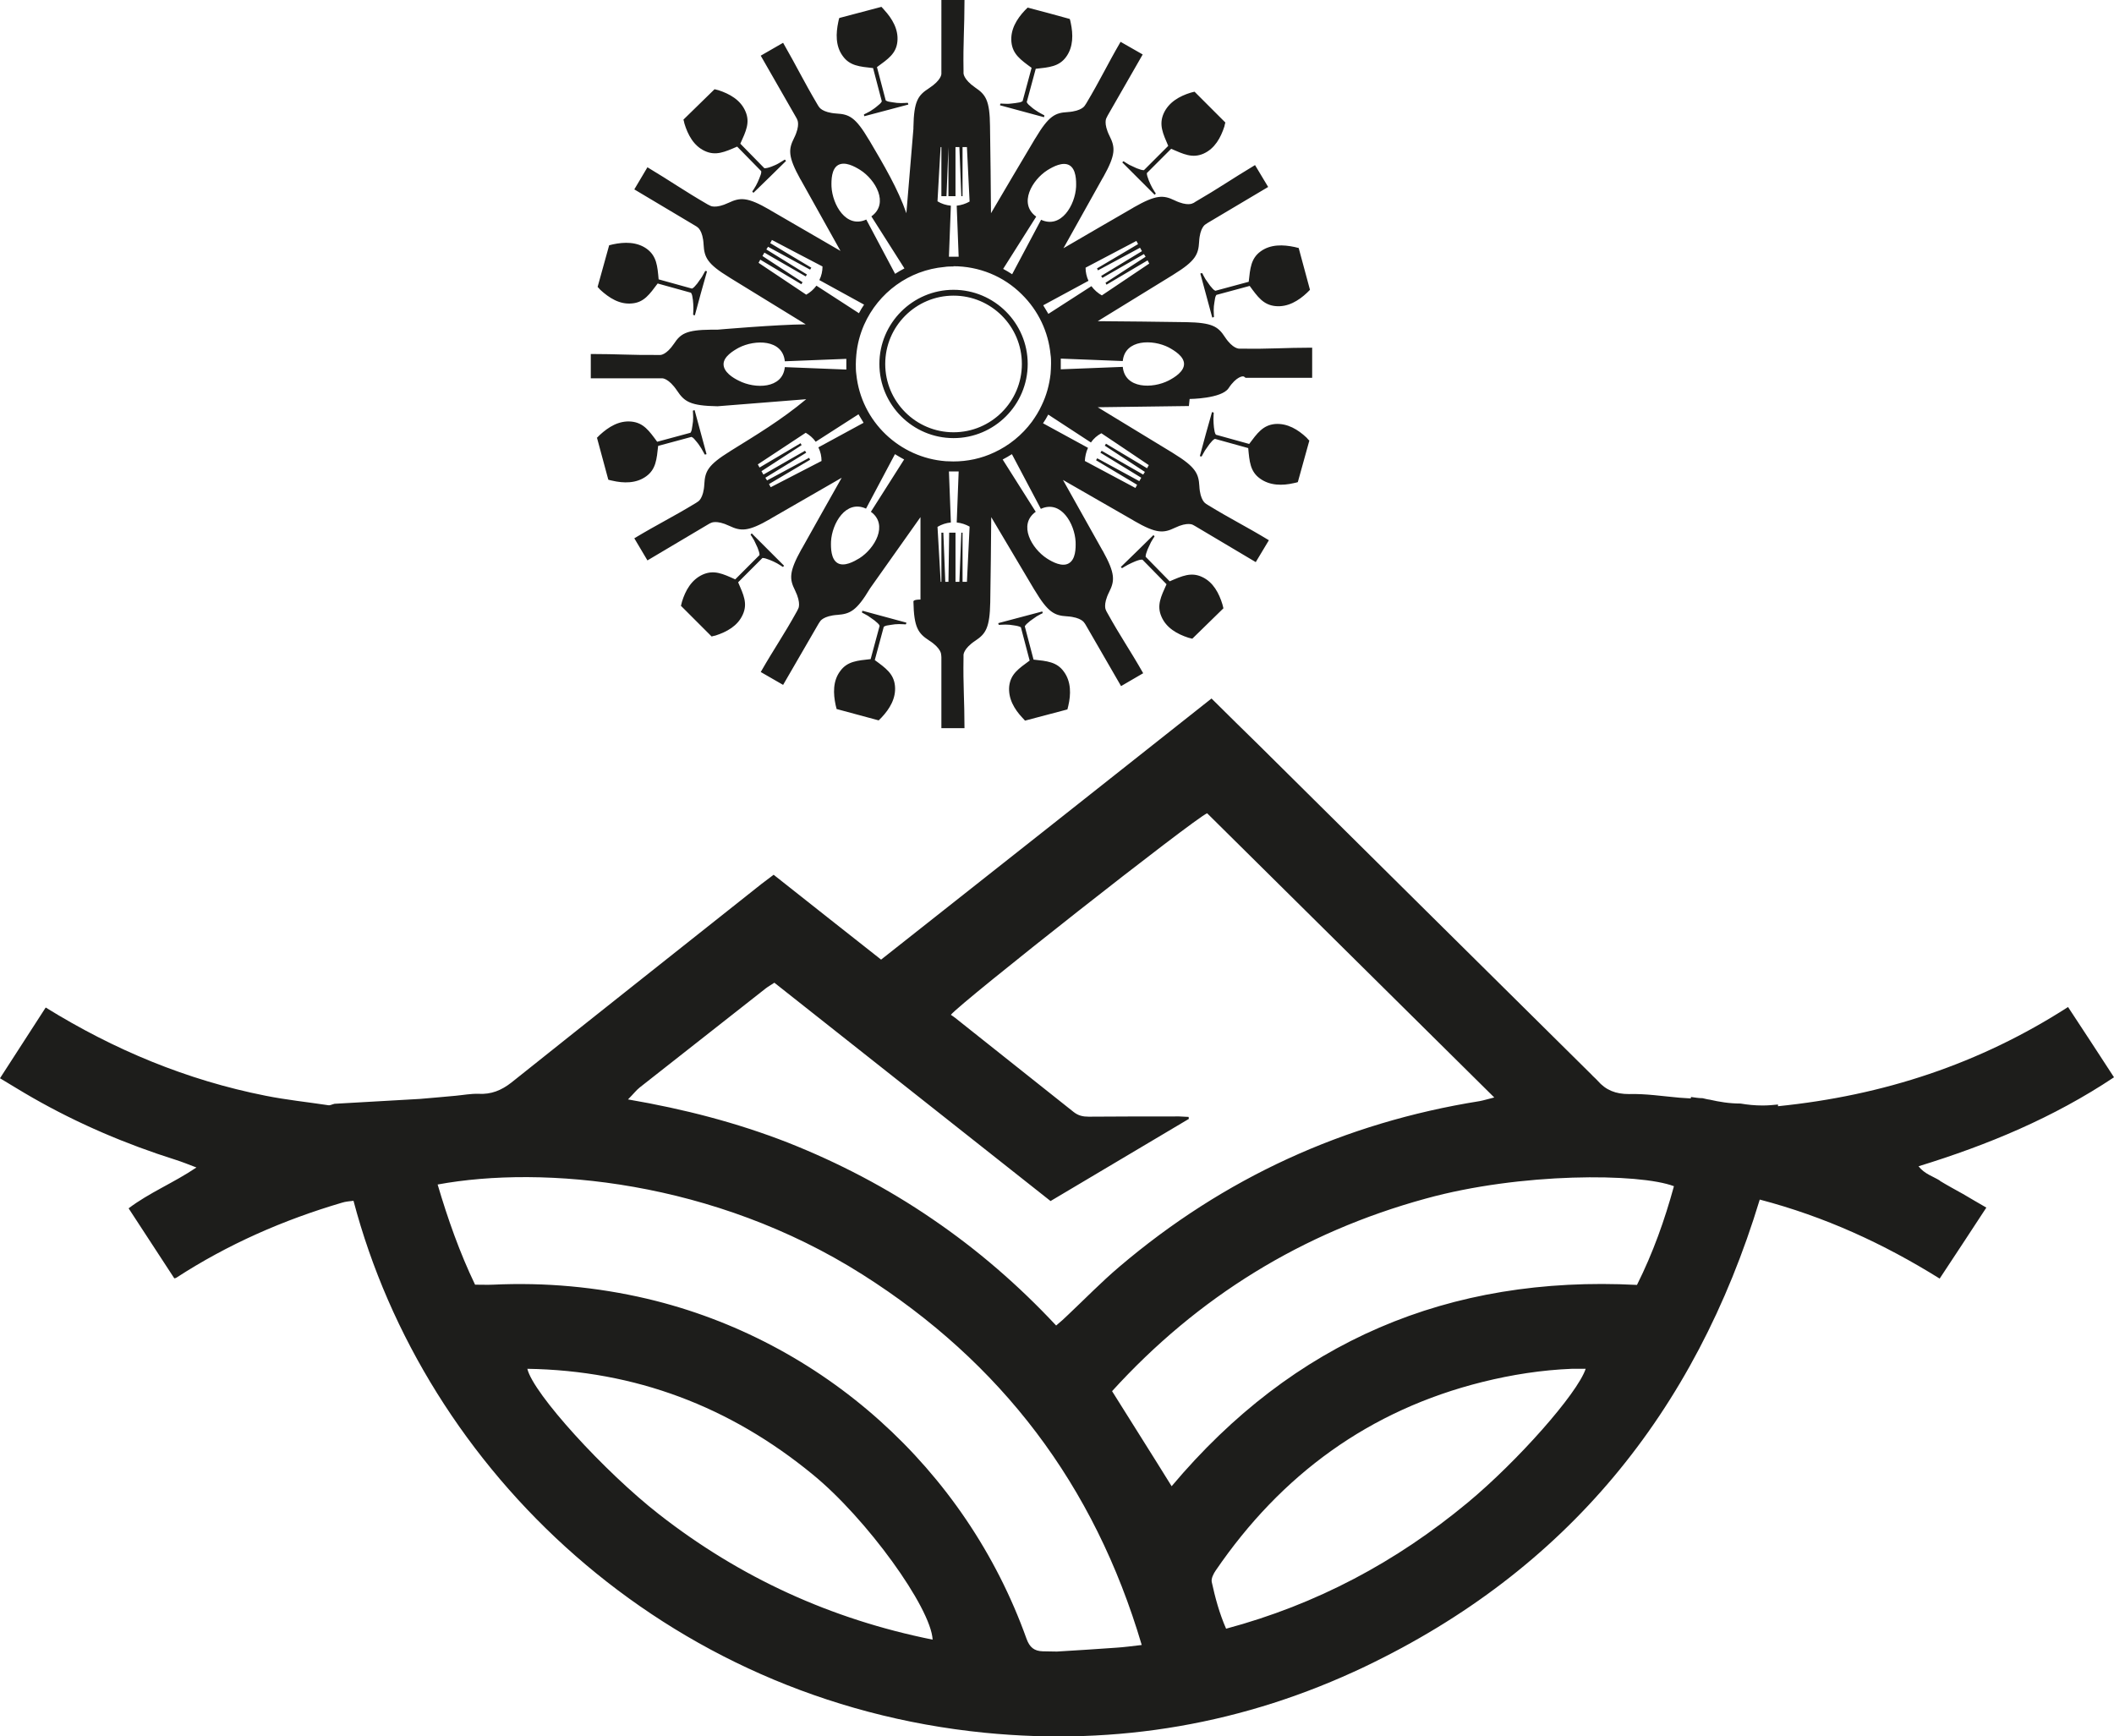
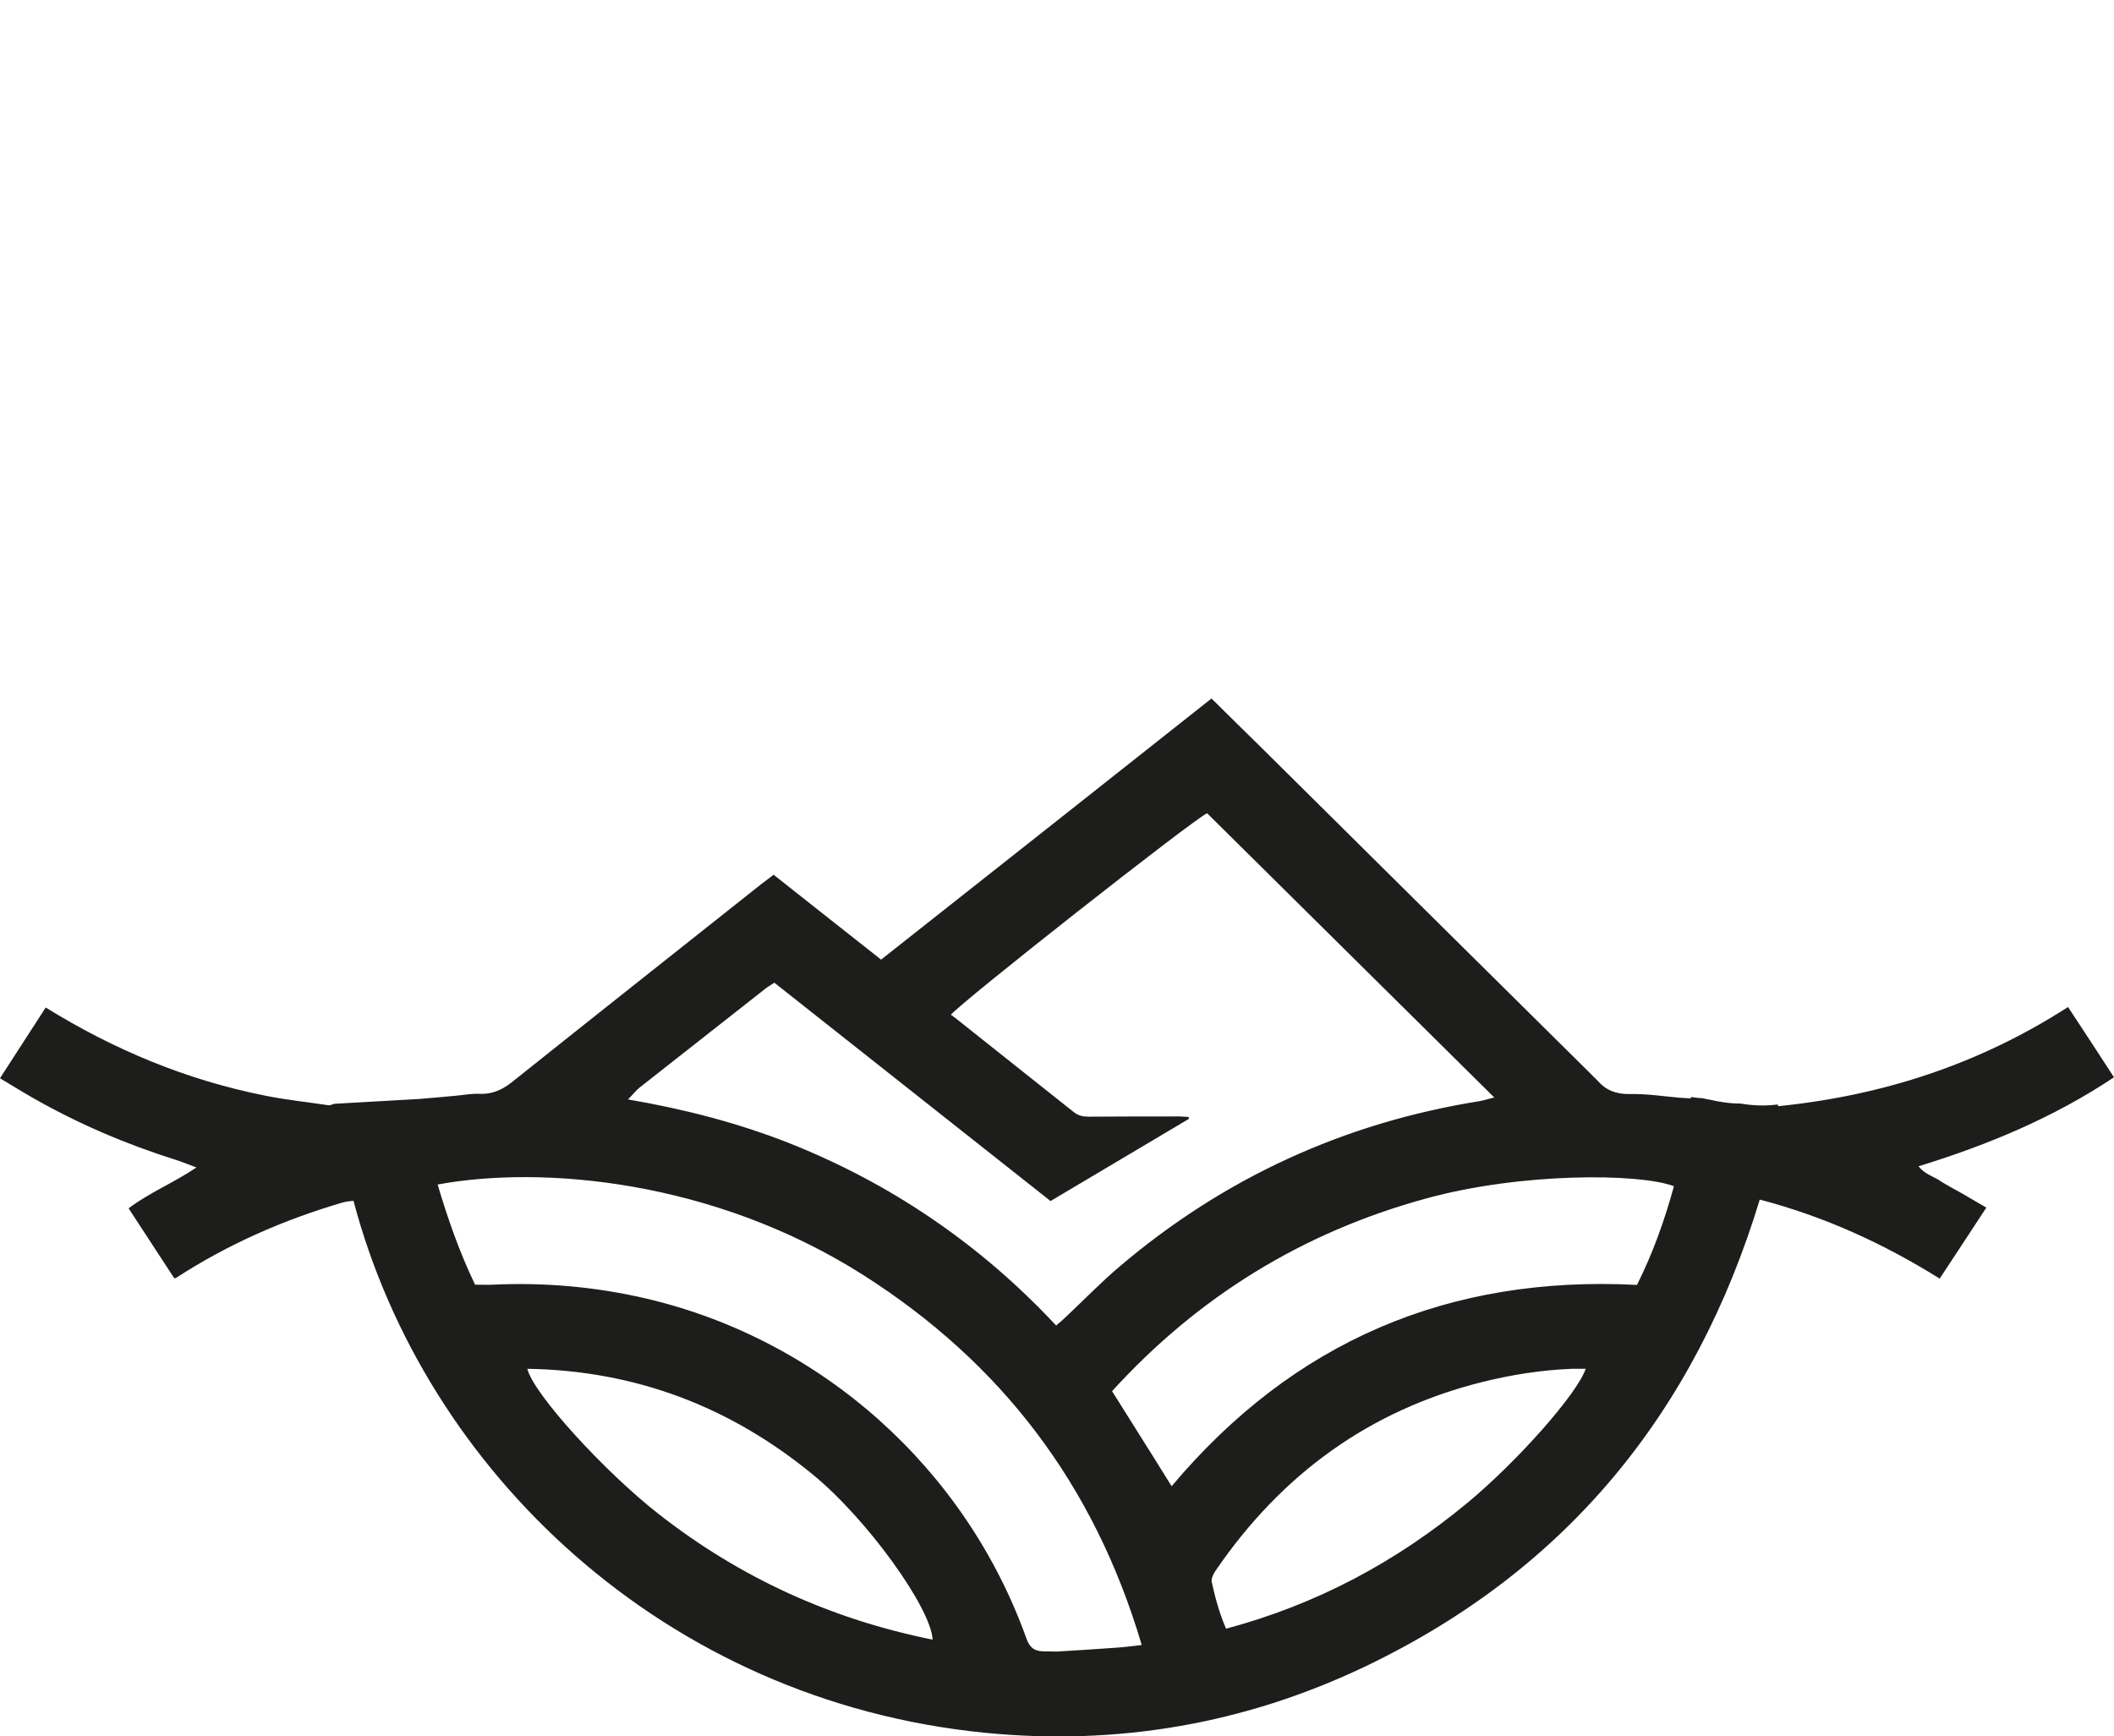
<svg xmlns="http://www.w3.org/2000/svg" id="_Слой_2" data-name="Слой 2" viewBox="0 0 86.95 71.41">
  <defs>
    <style> .cls-1, .cls-2 { fill: #1d1d1b; } .cls-2 { fill-rule: evenodd; } </style>
  </defs>
  <g id="_Слой_1-2" data-name="Слой 1">
    <g>
-       <path class="cls-2" d="M39.22,12.16c1.55,0,2.81,1.26,2.81,2.81s-1.26,2.81-2.81,2.81-2.81-1.26-2.81-2.81,1.26-2.81,2.81-2.81m0-.24c-1.68,0-3.05,1.37-3.05,3.05s1.37,3.05,3.05,3.05,3.05-1.37,3.05-3.05-1.37-3.05-3.05-3.05Zm0-.96c-.12,0-.25,0-.37,.02h0c-1.46,.13-2.72,1.05-3.31,2.38h0c-.17,.39-.28,.8-.32,1.24h0c-.01,.12-.02,.25-.02,.37,0,.14,0,.28,.02,.42h0c.2,1.97,1.8,3.44,3.68,3.58h0c.1,0,.21,.01,.31,.01,.58,0,1.15-.12,1.68-.37h0c.61-.28,1.15-.72,1.55-1.26h0c.15-.21,.29-.43,.4-.67h0c.2-.41,.32-.85,.37-1.3,.01-.14,.02-.28,.02-.42,0-.13,0-.25-.02-.37h0c-.09-.95-.51-1.82-1.18-2.48h0c-.75-.75-1.76-1.16-2.82-1.16ZM36.26,.29s.09,.09,.11,.12c.33,.36,.59,.8,.54,1.3-.05,.5-.39,.72-.84,1.05l.36,1.37c.07,.05,.16,.06,.3,.08,.1,.02,.22,.03,.33,.03,.33,0,.27-.05,.3,.06-.6,.16-1.21,.32-1.81,.48-.03-.11-.05-.04,.23-.2,.09-.06,.19-.12,.27-.19,.11-.09,.18-.14,.22-.22l-.36-1.37c-.55-.06-.96-.09-1.25-.5-.3-.41-.28-.93-.18-1.4,0-.03,.04-.16,.04-.16,.58-.15,1.16-.31,1.74-.46Zm7.64,28.9s.03-.13,.04-.16c.11-.47,.12-.99-.18-1.4-.29-.41-.7-.44-1.25-.5l-.36-1.37c.04-.07,.11-.13,.22-.22,.08-.06,.18-.13,.27-.19,.28-.17,.26-.09,.23-.2-.6,.16-1.21,.32-1.81,.48,.03,.11-.03,.06,.3,.06,.11,0,.23,.01,.33,.03,.14,.02,.23,.04,.3,.08l.36,1.37c-.45,.33-.78,.55-.84,1.05-.05,.51,.21,.95,.54,1.3,.02,.02,.11,.12,.11,.12,.58-.15,1.16-.31,1.74-.46ZM29.39,3.67s.13,.03,.16,.04c.46,.15,.91,.4,1.11,.87,.2,.46,.02,.82-.21,1.33l.99,1.01c.08,0,.17-.02,.3-.07,.1-.04,.2-.08,.3-.14,.29-.16,.21-.18,.29-.09-.45,.44-.89,.88-1.34,1.31-.08-.08-.06,0,.1-.29,.05-.09,.1-.2,.14-.3,.05-.13,.09-.21,.08-.3l-.99-1.01c-.51,.22-.88,.39-1.33,.18-.46-.21-.7-.67-.84-1.13,0-.03-.04-.16-.04-.16,.43-.42,.86-.84,1.29-1.26Zm20.93,21.35s-.03-.13-.04-.16c-.14-.46-.38-.92-.84-1.13-.45-.21-.82-.04-1.33,.18l-.99-1.01c0-.08,.03-.17,.08-.3,.04-.09,.09-.2,.14-.3,.16-.29,.18-.21,.1-.29-.45,.44-.89,.88-1.34,1.31,.08,.08,0,.06,.29-.09,.1-.05,.2-.1,.3-.14,.13-.05,.22-.08,.3-.07l.99,1.01c-.23,.51-.41,.87-.21,1.33,.2,.47,.65,.72,1.11,.87,.03,.01,.16,.04,.16,.04,.43-.42,.86-.84,1.29-1.26ZM25.05,10.09s.13-.03,.16-.04c.47-.1,.99-.11,1.4,.19,.4,.3,.43,.7,.48,1.25l1.37,.38c.08-.03,.13-.11,.22-.21,.06-.08,.13-.18,.19-.27,.17-.28,.1-.26,.21-.23-.17,.6-.34,1.2-.5,1.81-.11-.03-.06,.03-.06-.3,0-.11-.01-.23-.02-.33-.02-.14-.03-.23-.08-.3l-1.37-.38c-.33,.44-.56,.78-1.06,.82-.51,.05-.94-.23-1.3-.56-.02-.02-.11-.12-.11-.12,.16-.58,.32-1.16,.48-1.73Zm28.8,8.03s-.09-.09-.11-.12c-.35-.33-.79-.6-1.3-.56-.5,.05-.73,.38-1.06,.82l-1.37-.38c-.05-.07-.06-.16-.08-.3-.01-.1-.02-.22-.02-.33,0-.33,.05-.27-.06-.3-.17,.6-.34,1.2-.5,1.81,.11,.03,.04,.05,.21-.23,.06-.09,.13-.19,.19-.27,.09-.11,.15-.18,.22-.21l1.37,.38c.05,.55,.08,.96,.48,1.25,.41,.3,.93,.3,1.4,.19,.03,0,.16-.04,.16-.04,.16-.58,.32-1.16,.48-1.73Zm-29.3-.11s.09-.09,.12-.12c.36-.33,.79-.6,1.3-.55,.5,.05,.73,.38,1.06,.83l1.37-.37c.05-.07,.06-.16,.08-.3,.02-.1,.03-.22,.03-.33,0-.33-.05-.27,.06-.3,.16,.6,.33,1.21,.49,1.81-.11,.03-.04,.05-.21-.23-.06-.09-.12-.19-.19-.27-.09-.11-.14-.18-.22-.21l-1.37,.37c-.06,.55-.09,.96-.49,1.25-.41,.3-.93,.29-1.4,.18-.03,0-.16-.04-.16-.04-.16-.58-.31-1.16-.47-1.74Zm28.86-7.81s-.13-.03-.16-.04c-.47-.1-.99-.12-1.4,.18-.4,.29-.43,.7-.49,1.25l-1.37,.37c-.08-.03-.13-.11-.22-.21-.06-.08-.13-.18-.19-.27-.17-.28-.09-.26-.21-.23,.16,.6,.33,1.21,.49,1.81,.11-.03,.06,.03,.06-.3,0-.11,.01-.23,.03-.33,.02-.14,.03-.23,.08-.3l1.37-.37c.33,.45,.56,.78,1.06,.83,.51,.05,.95-.22,1.3-.55,.02-.02,.12-.12,.12-.12-.16-.58-.31-1.16-.47-1.74Zm-25.4,14.71s.03-.13,.04-.16c.14-.46,.39-.91,.86-1.12,.46-.2,.82-.03,1.33,.2l1-1c0-.08-.03-.17-.08-.3-.04-.09-.09-.2-.14-.3-.16-.29-.18-.21-.1-.29,.44,.44,.88,.88,1.33,1.33-.08,.08,0,.06-.29-.1-.09-.05-.2-.1-.3-.14-.13-.05-.22-.08-.3-.08l-1,1c.22,.51,.4,.87,.19,1.33-.21,.47-.66,.71-1.12,.86-.03,0-.16,.04-.16,.04-.42-.42-.85-.85-1.27-1.27ZM49.14,3.77s-.13,.03-.16,.04c-.46,.14-.91,.39-1.12,.86-.2,.46-.03,.82,.19,1.33l-1,1c-.08,0-.17-.03-.3-.08-.09-.04-.2-.09-.3-.14-.29-.16-.21-.18-.29-.1,.44,.44,.88,.88,1.33,1.33,.08-.08,.06,0-.1-.29-.05-.09-.1-.2-.14-.3-.05-.13-.08-.22-.08-.3l1-1c.51,.22,.87,.4,1.33,.2,.47-.21,.71-.66,.86-1.12,0-.03,.04-.16,.04-.16-.42-.42-.85-.85-1.27-1.27Zm-14.73,25.39s-.03-.13-.04-.16c-.1-.47-.12-.99,.19-1.4,.29-.4,.7-.43,1.25-.49l.37-1.37c-.03-.08-.11-.13-.21-.22-.08-.06-.18-.13-.27-.19-.28-.17-.26-.09-.23-.21,.6,.16,1.21,.33,1.81,.49-.03,.11,.03,.06-.3,.06-.11,0-.23,.01-.33,.03-.14,.02-.23,.03-.3,.08l-.37,1.37c.45,.33,.78,.56,.83,1.06,.05,.51-.22,.95-.55,1.3-.02,.02-.12,.12-.12,.12-.58-.16-1.16-.31-1.74-.47ZM42.27,.31s-.09,.09-.12,.12c-.33,.35-.6,.79-.55,1.3,.05,.5,.38,.73,.83,1.06l-.37,1.37c-.07,.05-.16,.06-.3,.08-.1,.01-.22,.03-.33,.03-.33,0-.27-.05-.3,.06,.6,.16,1.21,.33,1.81,.49,.03-.11,.05-.04-.23-.21-.09-.06-.19-.12-.27-.19-.11-.09-.18-.15-.21-.22l.37-1.37c.55-.06,.96-.09,1.25-.49,.3-.41,.29-.93,.19-1.4,0-.03-.04-.16-.04-.16-.58-.16-1.16-.32-1.74-.47Zm-5.45,10.95c.12-.08,.25-.15,.38-.22l-1.36-2.14c.74-.53,.17-1.51-.46-1.91-.24-.15-.63-.36-.91-.2-.27,.16-.28,.61-.27,.89,.04,.74,.6,1.73,1.43,1.35l1.19,2.24Zm-1.49,1.62c.06-.12,.13-.23,.21-.35l-1.84-1.01c.09-.18,.13-.37,.13-.56-.18-.09-2.08-1.09-2.08-1.09l-.07,.13,1.69,1.01-.05,.08-1.73-.94-.07,.11,1.67,1.03-.05,.08-1.7-.98-.08,.14,1.65,1.08-.05,.08-1.69-1.01-.07,.13,1.96,1.31c.16-.09,.3-.21,.42-.37l1.76,1.14Zm-.52,2.31c0-.07,0-.15,0-.22s0-.14,0-.21l-2.53,.1c-.09-.91-1.23-.9-1.89-.56-.24,.13-.63,.37-.63,.68,0,.32,.38,.56,.63,.68,.66,.34,1.8,.34,1.89-.56l2.53,.1Zm.71,2.2c-.07-.11-.14-.23-.21-.35l-1.76,1.13c-.11-.16-.26-.28-.41-.37l-1.97,1.3,.07,.13,1.69-1,.04,.08-1.65,1.07,.08,.14,1.71-.98,.05,.08-1.68,1.03,.07,.11,1.73-.93,.04,.08-1.69,1,.07,.13s1.91-.99,2.09-1.08c0-.19-.04-.38-.13-.56l1.84-1Zm1.67,1.51c-.13-.07-.25-.14-.38-.22l-1.19,2.24c-.83-.38-1.4,.61-1.44,1.35-.01,.28,0,.73,.27,.89,.27,.16,.67-.06,.9-.2,.63-.4,1.2-1.38,.47-1.91l1.36-2.14Zm2.24,.49c-.07,0-.14,0-.21,0-.06,0-.13,0-.19,0l.08,2.1c-.2,.02-.38,.08-.55,.18,.01,.2,.13,2.26,.13,2.26h.03v-2.02h.08l.08,2.02h.13l.03-2.02h.26v2.02h.16l.08-2.02h.05v2.02h.18l.11-2.27c-.16-.09-.34-.15-.53-.17l.08-2.1Zm2.19-.71c-.12,.08-.25,.15-.38,.22l1.36,2.15c-.74,.53-.16,1.52,.46,1.92,.23,.15,.63,.36,.9,.2,.28-.16,.29-.61,.28-.89-.04-.74-.6-1.73-1.43-1.35l-1.19-2.25Zm1.49-1.62c-.06,.12-.13,.23-.21,.35l1.85,1.01c-.08,.17-.12,.36-.13,.54l2.08,1.11,.07-.13-1.69-1.01,.05-.08,1.73,.94,.08-.14-1.68-1.03,.05-.08,1.71,.98,.07-.11-1.65-1.08,.05-.08,1.69,1.01,.07-.13s-1.78-1.2-1.95-1.31c-.17,.09-.32,.22-.43,.38l-1.76-1.15Zm.52-2.3c0,.07,0,.14,0,.21s0,.15,0,.22l2.55-.1c.09,.91,1.23,.9,1.89,.56,.25-.13,.63-.37,.63-.68,0-.31-.39-.55-.63-.68-.66-.34-1.8-.34-1.89,.56l-2.55-.1Zm-.72-2.2c.07,.11,.14,.23,.21,.35l1.77-1.14c.12,.16,.27,.29,.43,.38,.17-.11,1.95-1.31,1.95-1.31l-.07-.13-1.69,1-.04-.08,1.65-1.07-.07-.11-1.71,.98-.05-.08,1.68-1.02-.08-.14-1.73,.93-.04-.08,1.69-1-.07-.13-2.09,1.1c0,.18,.04,.37,.12,.54l-1.85,1Zm-1.65-1.5c.13,.07,.25,.14,.37,.22l1.19-2.24c.83,.38,1.4-.61,1.44-1.35,.01-.27,0-.73-.27-.89-.27-.16-.67,.05-.91,.2-.63,.4-1.2,1.38-.46,1.91l-1.36,2.15Zm-2.04-.5c.07,0,.14,0,.21,0l-.08-2.1c.19-.02,.37-.08,.53-.17l-.11-2.24h-.18v2.02h-.05l-.08-2.02h-.16v2.02h-.29v-2.02h0l-.08,2.02h-.21v-2.02h-.03c0-.11-.12,2.04-.13,2.23,.16,.1,.35,.16,.55,.18l-.08,2.1c.06,0,.13,0,.19,0Zm.41-7.66c0,.07,0,.11,0,.11,0,0-.01,.25,.48,.59,.43,.29,.6,.52,.61,1.59v.03c.02,1.18,.03,2.36,.04,3.55,.6-1.02,1.2-2.04,1.81-3.06l.02-.03c.55-.92,.81-1.04,1.32-1.07,.6-.04,.71-.27,.71-.27,0,0,.02-.03,.06-.09,.59-.99,.83-1.53,1.41-2.53l.91,.52-1.44,2.51c-.03,.06-.05,.1-.05,.1,0,0-.14,.21,.13,.75,.23,.46,.26,.75-.26,1.68,0,0-.01,.02-.02,.03l-1.62,2.9c.95-.55,1.9-1.11,2.86-1.66l.03-.02c.93-.53,1.22-.51,1.68-.29,.54,.26,.75,.12,.75,.12,0,0,.04-.01,.09-.05,1-.58,1.47-.92,2.47-1.52l.54,.9-2.49,1.48c-.06,.04-.09,.06-.09,.06,0,0-.23,.12-.26,.72-.03,.51-.14,.78-1.05,1.34,0,0-.02,.01-.03,.02l-3.09,1.9c1.2,.01,2.4,.02,3.61,.04h.03c1.07,.02,1.31,.18,1.59,.61,.33,.5,.59,.48,.59,.48,0,0,.04,0,.11,0,1.15,.02,1.74-.04,2.89-.04v1.24h-2.74c-.07-.07-.11-.06-.11-.06,0,0-.26-.01-.59,.49-.29,.43-1.6,.44-1.6,.44l-.03,.29-3.75,.05c1.03,.63,2.06,1.25,3.09,1.88l.03,.02c.91,.56,1.03,.83,1.06,1.34,.03,.6,.26,.72,.26,.72,0,0,.03,.03,.09,.06,.98,.6,1.52,.85,2.51,1.45l-.54,.9-2.49-1.48c-.06-.03-.09-.05-.09-.05,0,0-.21-.14-.75,.12-.46,.22-.75,.25-1.68-.29,0,0-.02-.01-.03-.02l-2.89-1.66c.54,.96,1.08,1.92,1.62,2.89l.02,.03c.52,.94,.49,1.23,.26,1.69-.27,.54-.13,.75-.13,.75,0,0,.01,.04,.05,.1,.56,1.01,.91,1.49,1.48,2.49l-.91,.53-1.45-2.51c-.03-.06-.06-.09-.06-.09,0,0-.11-.23-.71-.27-.51-.03-.78-.15-1.33-1.07,0,0-.01-.02-.02-.03l-1.77-2.98c-.01,1.15-.02,2.31-.04,3.46v.03c-.02,1.07-.19,1.31-.61,1.59-.5,.33-.49,.59-.49,.59,0,0,0,.04,0,.11-.02,1.15,.04,1.74,.04,2.9h-.95v-2.91c0-.07-.01-.11-.01-.11,0,0,.02-.26-.5-.59-.44-.29-.62-.52-.64-1.6,0-.01,0-.08,.29-.08v-3.39l-2.06,2.91s-.01,.02-.02,.03c-.55,.92-.82,1.04-1.33,1.08-.6,.04-.72,.27-.72,.27,0,0-.02,.03-.06,.09l-1.46,2.52-.92-.53c.58-1.01,.93-1.49,1.49-2.5,.03-.06,.05-.1,.05-.1,0,0,.14-.21-.13-.76-.23-.46-.26-.75,.27-1.7l.02-.03c.54-.97,1.09-1.94,1.63-2.9l-2.9,1.67s-.02,.01-.03,.02c-.93,.54-1.22,.51-1.69,.29-.55-.26-.76-.12-.76-.12,0,0-.04,.01-.1,.05l-2.51,1.49-.54-.91c1-.6,1.54-.85,2.53-1.45,.06-.04,.09-.06,.09-.06,0,0,.23-.12,.26-.72,.03-.52,.14-.78,1.06-1.35l.03-.02c1.03-.64,2.07-1.26,3.1-2.12l-3.65,.29s.02,0,0,0c-1.12-.02-1.36-.19-1.66-.64-.35-.52-.61-.51-.61-.51,0,0-.04,0-.11,0h-2.83v-1c1.1,0,1.66,.05,2.76,.04,.06,0,.1,0,.1,0,0,0,.24,.01,.56-.46,.27-.41,.5-.57,1.52-.58h.27s2.42-.21,3.63-.22l-3.11-1.91s-.02-.01-.03-.02c-.92-.56-1.03-.83-1.06-1.35-.03-.6-.26-.72-.26-.72,0,0-.03-.03-.09-.06l-2.5-1.49,.54-.91c1,.6,1.48,.95,2.48,1.53,.06,.03,.1,.05,.1,.05,0,0,.21,.14,.76-.12,.47-.22,.76-.25,1.69,.29l.03,.02c.96,.56,1.92,1.11,2.88,1.67l-1.63-2.92s-.01-.02-.02-.03c-.52-.94-.49-1.23-.26-1.69,.27-.54,.13-.76,.13-.76,0,0-.01-.04-.05-.1l-1.45-2.53,.92-.53c.58,1.01,.83,1.55,1.42,2.55,.03,.06,.06,.09,.06,.09,0,0,.12,.23,.72,.27,.52,.03,.78,.15,1.33,1.08l.02,.03c.59,1,1.18,2,1.52,2.99l.29-3.48s0-.05,0-.06c.02-1.08,.19-1.31,.64-1.6,.52-.34,.51-.59,.51-.59,0,0,0-.04,0-.11V0h.95c0,1.16-.06,1.74-.04,2.9Z" />
-       <path class="cls-1" d="M79.79,48.56c-.29-.18-.63-.27-.88-.59,2.86-.88,5.55-2,8.04-3.66-.63-.97-1.25-1.92-1.89-2.89-3.64,2.34-7.59,3.64-11.93,4.08,0-.02,0-.05,0-.07-.2,.02-.41,.04-.63,.04-.32,0-.62-.03-.91-.08-.46,0-.88-.07-1.27-.16-.1-.01-.19-.04-.29-.06-.17,0-.33-.03-.48-.05,0,.02,0,.04-.01,.06-.15-.01-.3-.02-.46-.03-.69-.06-1.39-.17-2.08-.15-.55,0-.95-.16-1.29-.55-.08-.09-.18-.17-.26-.26-4.56-4.51-9.11-9.02-13.66-13.53-.64-.62-1.27-1.25-1.96-1.93-4.55,3.6-9.05,7.16-13.59,10.74-1.49-1.17-2.95-2.33-4.42-3.49-.19,.14-.35,.26-.49,.37-3.44,2.73-6.88,5.45-10.3,8.18-.41,.32-.83,.49-1.35,.46-.31-.01-.62,.05-.94,.08-.47,.04-.95,.09-1.47,.13l-3.51,.2c-.12,.03-.18,.07-.25,.06-.86-.13-1.73-.22-2.58-.39-3.24-.64-6.24-1.89-9.05-3.63-.64,.99-1.25,1.93-1.88,2.91,.47,.28,.9,.55,1.34,.8,1.87,1.07,3.84,1.91,5.9,2.56,.25,.08,.5,.18,.84,.31-.95,.64-1.93,1.03-2.79,1.68,.65,.99,1.26,1.93,1.88,2.88,.03-.01,.07-.01,.09-.03,2.11-1.37,4.39-2.37,6.8-3.08,.15-.05,.32-.06,.48-.08,2.93,11.1,12.79,20.57,25.96,21.88,5.46,.54,10.69-.36,15.64-2.72,8.27-3.95,13.58-10.44,16.24-19.21,2.67,.7,5.09,1.81,7.4,3.25,.66-1,1.28-1.94,1.92-2.92-.36-.21-.66-.38-.96-.56-.32-.18-.64-.35-.95-.54Zm-53.48-3.83c1.73-1.36,3.46-2.72,5.19-4.08,.09-.07,.2-.13,.35-.23,3.78,2.99,7.55,5.97,11.36,8.98,1.9-1.13,3.79-2.25,5.69-3.38-.01-.03-.01-.05-.01-.08-.13,0-.26-.02-.39-.02-1.24,0-2.48,0-3.72,.01-.24,0-.43-.04-.63-.2-1.62-1.29-3.25-2.58-4.87-3.87-.06-.05-.12-.08-.17-.12,.39-.5,10.01-8.07,10.54-8.29,3.9,3.86,7.81,7.73,11.81,11.69-.28,.07-.44,.12-.6,.15-5.57,.89-10.53,3.16-14.83,6.82-.73,.62-1.4,1.31-2.1,1.97-.15,.15-.3,.28-.49,.44-1.55-1.66-3.24-3.12-5.09-4.38-1.87-1.28-3.86-2.32-5.96-3.15-2.08-.81-4.23-1.37-6.56-1.77,.23-.23,.34-.38,.48-.49Zm.79,17.55c-2.23-1.74-5.17-4.96-5.41-5.98,4.45,.07,8.34,1.56,11.73,4.34,2.22,1.81,4.87,5.48,4.94,6.8-4.18-.84-7.92-2.55-11.26-5.16Zm18.83,5.49c-.82,.06-1.64,.11-2.46,.16-.19,0-.38-.01-.58-.01-.35-.01-.54-.16-.67-.52-2.5-6.99-8.41-12.28-15.6-13.98-2.09-.49-4.2-.68-6.34-.58-.23,.01-.45,0-.74,0-.63-1.31-1.12-2.7-1.54-4.12,4.34-.8,11.36-.17,17.47,3.7,5.71,3.62,9.54,8.64,11.49,15.24-.42,.05-.73,.09-1.03,.11Zm14.43-5.96c-2.93,2.43-6.2,4.18-9.93,5.18-.28-.64-.45-1.28-.59-1.92-.03-.14,.07-.34,.16-.47,2.7-3.95,6.32-6.6,10.98-7.76,1.21-.3,2.43-.49,3.67-.54h.57c-.34,1.02-2.8,3.8-4.86,5.51Zm6.97-8.96c-7.74-.4-14.13,2.32-19.14,8.28-.81-1.31-1.62-2.58-2.45-3.91,3.52-3.87,7.82-6.53,12.9-7.92,3.91-1.08,8.79-1.05,10.21-.51-.38,1.39-.86,2.74-1.52,4.06Z" />
+       <path class="cls-1" d="M79.79,48.56c-.29-.18-.63-.27-.88-.59,2.86-.88,5.55-2,8.04-3.66-.63-.97-1.25-1.92-1.89-2.89-3.64,2.34-7.59,3.64-11.93,4.08,0-.02,0-.05,0-.07-.2,.02-.41,.04-.63,.04-.32,0-.62-.03-.91-.08-.46,0-.88-.07-1.27-.16-.1-.01-.19-.04-.29-.06-.17,0-.33-.03-.48-.05,0,.02,0,.04-.01,.06-.15-.01-.3-.02-.46-.03-.69-.06-1.39-.17-2.08-.15-.55,0-.95-.16-1.29-.55-.08-.09-.18-.17-.26-.26-4.56-4.51-9.11-9.02-13.66-13.53-.64-.62-1.27-1.25-1.96-1.93-4.55,3.6-9.05,7.16-13.59,10.74-1.49-1.17-2.95-2.33-4.42-3.49-.19,.14-.35,.26-.49,.37-3.44,2.73-6.88,5.45-10.3,8.18-.41,.32-.83,.49-1.35,.46-.31-.01-.62,.05-.94,.08-.47,.04-.95,.09-1.47,.13l-3.51,.2c-.12,.03-.18,.07-.25,.06-.86-.13-1.73-.22-2.58-.39-3.24-.64-6.24-1.89-9.05-3.63-.64,.99-1.25,1.93-1.88,2.91,.47,.28,.9,.55,1.34,.8,1.87,1.07,3.84,1.91,5.9,2.56,.25,.08,.5,.18,.84,.31-.95,.64-1.93,1.03-2.79,1.68,.65,.99,1.26,1.93,1.88,2.88,.03-.01,.07-.01,.09-.03,2.11-1.37,4.39-2.37,6.8-3.08,.15-.05,.32-.06,.48-.08,2.93,11.1,12.79,20.57,25.96,21.88,5.46,.54,10.69-.36,15.64-2.72,8.27-3.95,13.58-10.44,16.24-19.21,2.67,.7,5.09,1.81,7.4,3.25,.66-1,1.28-1.94,1.92-2.92-.36-.21-.66-.38-.96-.56-.32-.18-.64-.35-.95-.54Zm-53.48-3.83c1.73-1.36,3.46-2.72,5.19-4.08,.09-.07,.2-.13,.35-.23,3.78,2.99,7.55,5.97,11.36,8.98,1.9-1.13,3.79-2.25,5.69-3.38-.01-.03-.01-.05-.01-.08-.13,0-.26-.02-.39-.02-1.24,0-2.48,0-3.72,.01-.24,0-.43-.04-.63-.2-1.62-1.29-3.25-2.58-4.87-3.87-.06-.05-.12-.08-.17-.12,.39-.5,10.01-8.07,10.54-8.29,3.9,3.86,7.81,7.73,11.81,11.69-.28,.07-.44,.12-.6,.15-5.57,.89-10.53,3.16-14.83,6.82-.73,.62-1.4,1.31-2.1,1.97-.15,.15-.3,.28-.49,.44-1.55-1.66-3.24-3.12-5.09-4.38-1.87-1.28-3.86-2.32-5.96-3.15-2.08-.81-4.23-1.37-6.56-1.77,.23-.23,.34-.38,.48-.49m.79,17.55c-2.23-1.74-5.17-4.96-5.41-5.98,4.45,.07,8.34,1.56,11.73,4.34,2.22,1.81,4.87,5.48,4.94,6.8-4.18-.84-7.92-2.55-11.26-5.16Zm18.83,5.49c-.82,.06-1.64,.11-2.46,.16-.19,0-.38-.01-.58-.01-.35-.01-.54-.16-.67-.52-2.5-6.99-8.41-12.28-15.6-13.98-2.09-.49-4.2-.68-6.34-.58-.23,.01-.45,0-.74,0-.63-1.31-1.12-2.7-1.54-4.12,4.34-.8,11.36-.17,17.47,3.7,5.71,3.62,9.54,8.64,11.49,15.24-.42,.05-.73,.09-1.03,.11Zm14.43-5.96c-2.93,2.43-6.2,4.18-9.93,5.18-.28-.64-.45-1.28-.59-1.92-.03-.14,.07-.34,.16-.47,2.7-3.95,6.32-6.6,10.98-7.76,1.21-.3,2.43-.49,3.67-.54h.57c-.34,1.02-2.8,3.8-4.86,5.51Zm6.97-8.96c-7.74-.4-14.13,2.32-19.14,8.28-.81-1.31-1.62-2.58-2.45-3.91,3.52-3.87,7.82-6.53,12.9-7.92,3.91-1.08,8.79-1.05,10.21-.51-.38,1.39-.86,2.74-1.52,4.06Z" />
    </g>
  </g>
</svg>